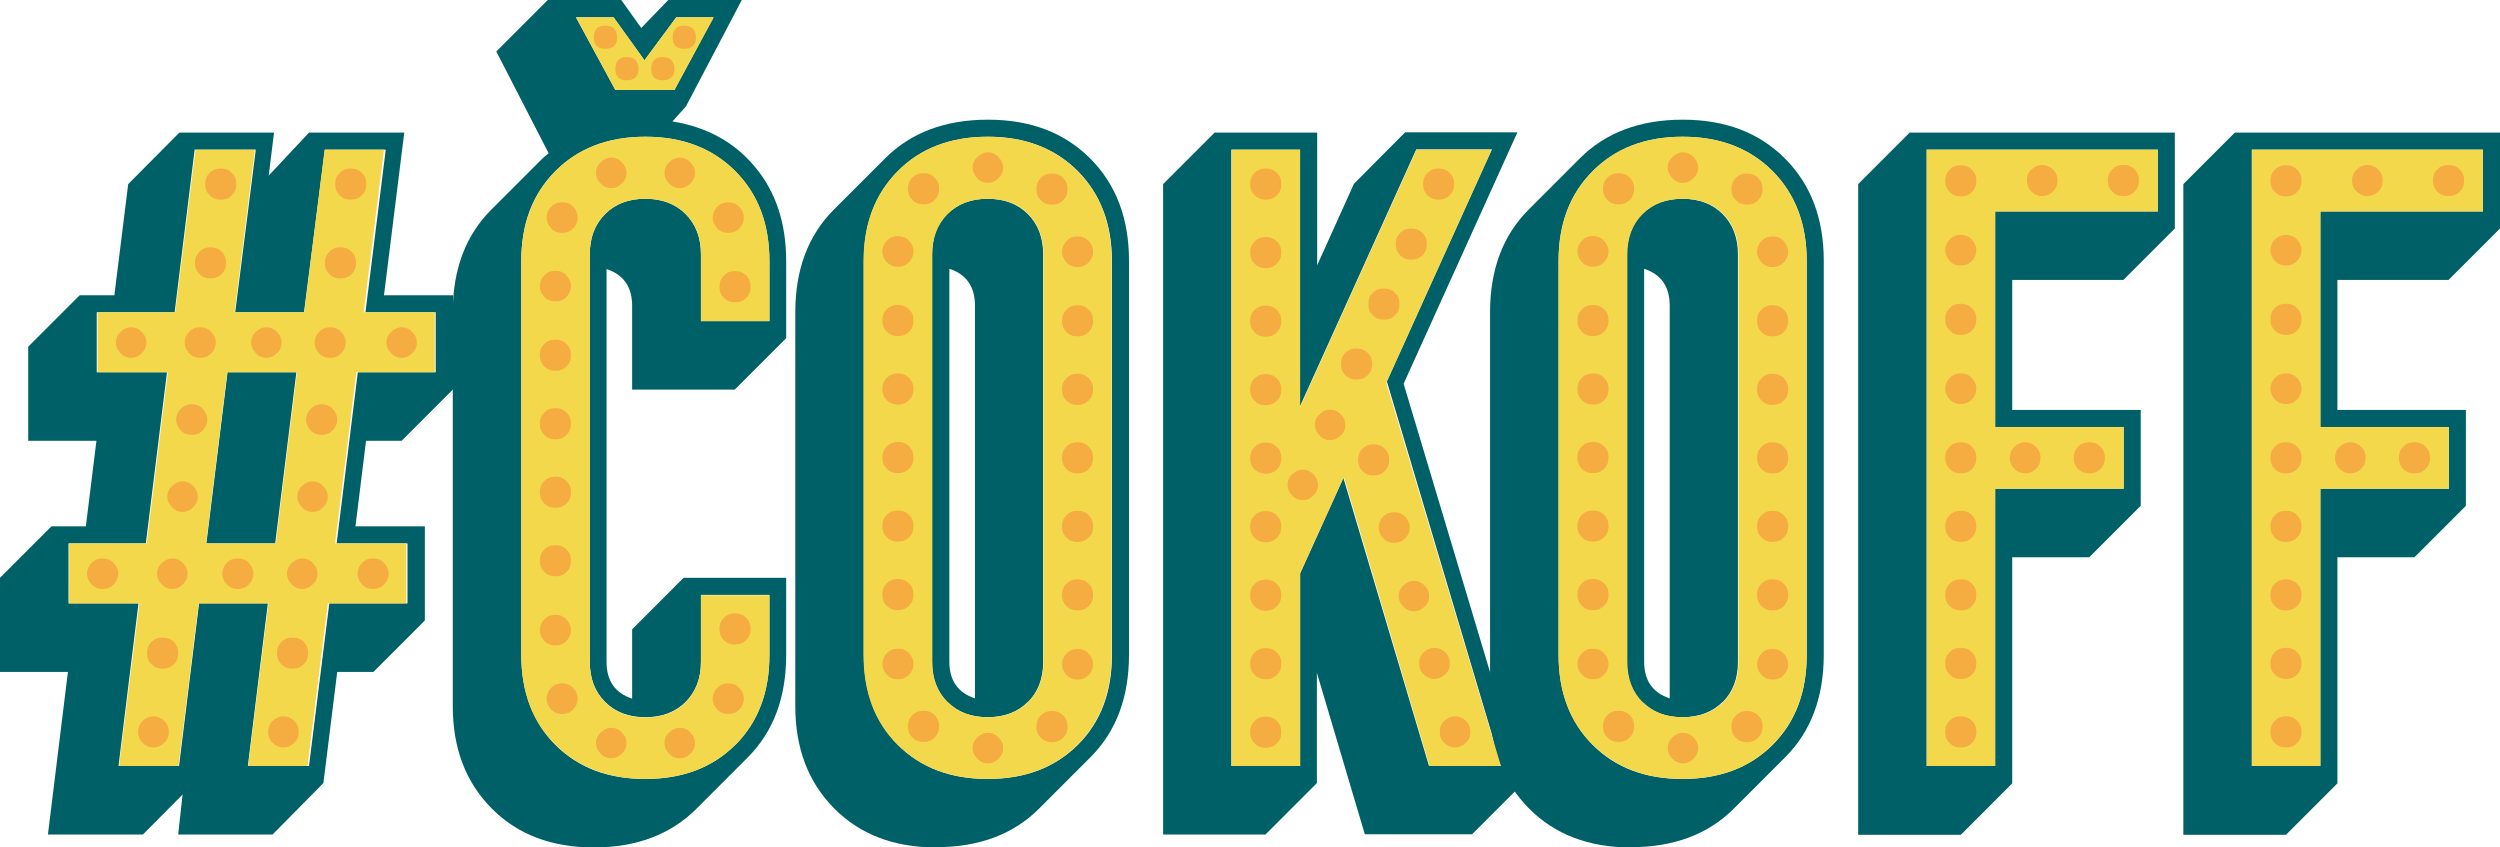
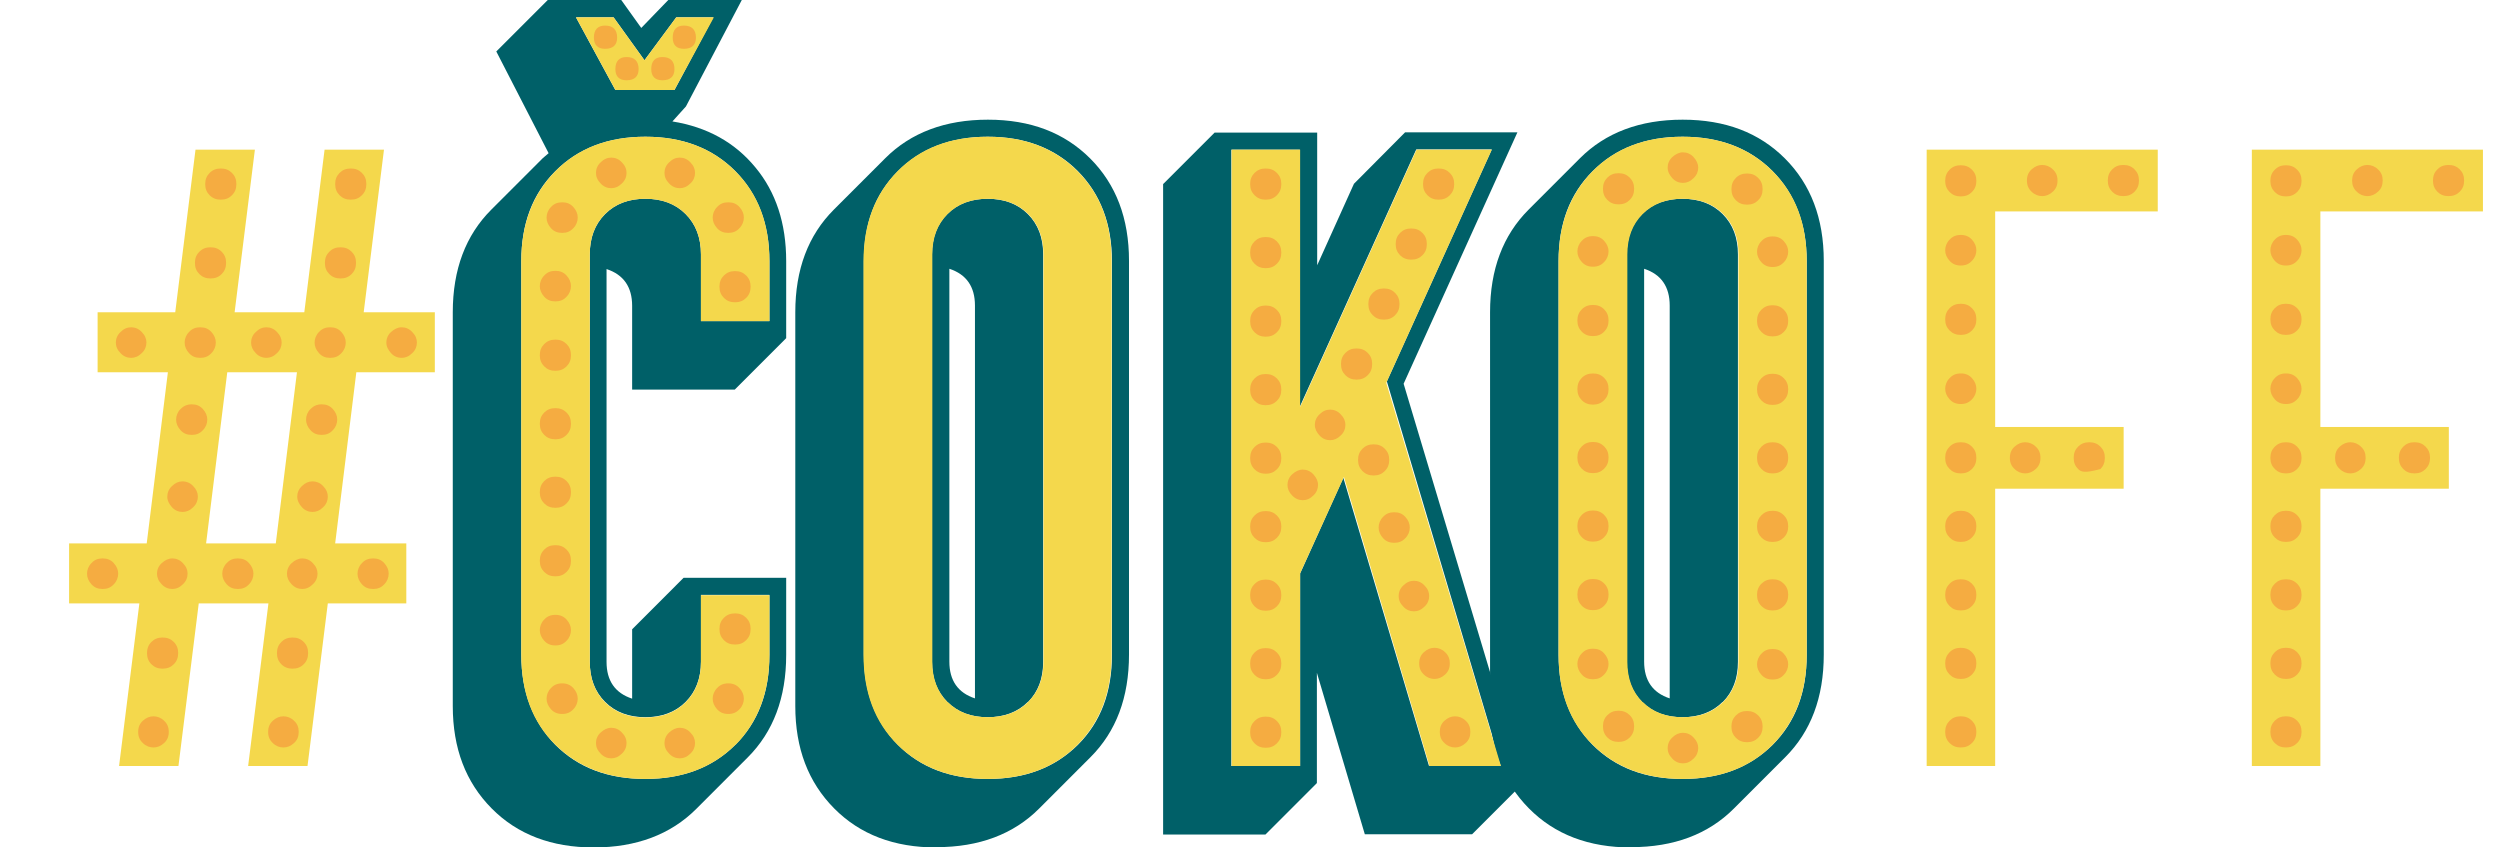
<svg xmlns="http://www.w3.org/2000/svg" width="118" height="40" viewBox="0 0 118 40" fill="none">
-   <path d="M2.262 39.39L3.206 31.715H0V27.273L2.429 24.844H4.052L4.552 20.805H1.332V16.364L3.761 13.935H5.398L6.051 8.689L8.465 6.26H12.934L12.684 8.286L14.585 6.26H19.081L18.124 13.935H21.385V18.377L18.957 20.805H17.277L16.778 24.844H20.053V29.286L17.624 31.715H15.917L15.265 36.961L12.864 39.39H8.41L8.618 37.502L6.744 39.39H2.262ZM5.593 36.156H8.451L9.395 28.481H12.642L11.699 36.156H14.585L15.543 28.481H19.234V25.649H15.89L16.889 17.572H20.566V14.74H17.25L18.207 7.065H15.335L14.349 14.74H11.102L12.073 7.065H9.187L8.243 14.74H4.566V17.572H7.882L6.883 25.649H3.233V28.481H6.536L5.593 36.156ZM9.742 25.649L10.741 17.572H13.989L12.989 25.649H9.742Z" fill="#006068" />
  <path d="M28.032 40C26.034 40 24.424 39.389 23.203 38.154C21.982 36.919 21.371 35.323 21.371 33.324V14.74C21.371 12.713 21.982 11.103 23.189 9.896L25.618 7.467L25.895 7.231L23.425 2.429L25.854 0H29.323L30.267 1.319L31.543 0H35.013L32.376 5.024L31.738 5.732C33.375 5.996 34.68 6.718 35.651 7.897C36.623 9.063 37.108 10.548 37.108 12.325V15.961L34.68 18.39H29.837V14.434C29.837 13.546 29.434 12.963 28.629 12.7V31.242C28.629 32.13 29.032 32.713 29.837 32.977V29.702L32.265 27.273H37.108V30.909C37.108 32.935 36.498 34.545 35.29 35.753L32.862 38.182C31.654 39.389 30.031 40 28.018 40H28.032ZM26.214 35.156C27.297 36.239 28.698 36.766 30.461 36.766C32.223 36.766 33.625 36.225 34.707 35.156C35.79 34.074 36.317 32.672 36.317 30.909V28.078H33.084V31.228C33.084 32.006 32.848 32.644 32.362 33.13C31.876 33.615 31.238 33.852 30.461 33.852C29.684 33.852 29.045 33.615 28.56 33.13C28.074 32.644 27.838 32.019 27.838 31.228V12.006C27.838 11.228 28.074 10.59 28.56 10.104C29.045 9.618 29.67 9.382 30.461 9.382C31.252 9.382 31.876 9.618 32.362 10.104C32.848 10.59 33.084 11.228 33.084 12.006V15.156H36.317V12.325C36.317 10.576 35.776 9.16 34.707 8.078C33.625 6.995 32.209 6.454 30.461 6.454C28.712 6.454 27.297 6.995 26.214 8.078C25.132 9.16 24.605 10.562 24.605 12.325V30.909C24.605 32.658 25.146 34.074 26.214 35.156ZM29.045 4.247H31.835L33.667 0.819H31.918L30.419 2.845L28.962 0.819H27.186L29.045 4.247Z" fill="#006068" />
  <path d="M44.2 40C42.201 40 40.592 39.39 39.37 38.154C38.149 36.919 37.538 35.323 37.538 33.324V14.74C37.538 12.714 38.149 11.104 39.356 9.896L41.785 7.467C42.992 6.26 44.616 5.649 46.628 5.649C48.64 5.649 50.236 6.26 51.458 7.481C52.679 8.703 53.289 10.313 53.289 12.311V30.895C53.289 32.922 52.679 34.532 51.471 35.739L49.043 38.168C47.836 39.376 46.212 39.986 44.2 39.986V40ZM42.382 35.157C43.464 36.239 44.866 36.766 46.628 36.766C48.391 36.766 49.792 36.225 50.875 35.157C51.957 34.074 52.484 32.672 52.484 30.909V12.325C52.484 10.576 51.943 9.161 50.875 8.078C49.792 6.995 48.377 6.454 46.628 6.454C44.88 6.454 43.464 6.995 42.382 8.078C41.299 9.161 40.772 10.562 40.772 12.325V30.909C40.772 32.658 41.313 34.074 42.382 35.157ZM48.516 33.13C48.03 33.616 47.391 33.852 46.614 33.852C45.837 33.852 45.199 33.616 44.713 33.13C44.227 32.644 43.992 32.02 43.992 31.229V12.006C43.992 11.229 44.227 10.59 44.713 10.104C45.199 9.619 45.823 9.383 46.614 9.383C47.405 9.383 48.03 9.619 48.516 10.104C49.001 10.59 49.237 11.229 49.237 12.006V31.242C49.237 32.02 49.001 32.658 48.516 33.144V33.13ZM46.018 32.964V14.421C46.018 13.533 45.615 12.95 44.81 12.686V31.229C44.81 32.117 45.213 32.7 46.018 32.964Z" fill="#006068" />
  <path d="M54.899 39.39V8.689L57.328 6.26H62.171V12.52L63.906 8.675L66.32 6.246H71.622L66.251 18.113L71.899 36.961L69.484 39.376H64.419L62.157 31.756V36.961L59.729 39.39H54.885H54.899ZM58.133 36.156H61.366V27.065L63.406 22.554L67.445 36.142H70.858L65.46 18.002L70.414 7.051H66.848L61.352 19.195V7.065H58.119V36.156H58.133Z" fill="#006068" />
  <path d="M76.992 40C74.994 40 73.384 39.39 72.163 38.154C70.942 36.919 70.331 35.323 70.331 33.324V14.74C70.331 12.714 70.942 11.104 72.149 9.896L74.577 7.467C75.785 6.26 77.408 5.649 79.421 5.649C81.433 5.649 83.029 6.26 84.25 7.481C85.471 8.703 86.082 10.313 86.082 12.311V30.895C86.082 32.922 85.471 34.532 84.264 35.739L81.835 38.168C80.628 39.376 79.004 39.986 76.992 39.986V40ZM75.174 35.157C76.257 36.239 77.658 36.766 79.421 36.766C81.183 36.766 82.585 36.225 83.667 35.157C84.75 34.074 85.277 32.672 85.277 30.909V12.325C85.277 10.576 84.736 9.161 83.667 8.078C82.585 6.995 81.169 6.454 79.421 6.454C77.672 6.454 76.257 6.995 75.174 8.078C74.092 9.161 73.564 10.562 73.564 12.325V30.909C73.564 32.658 74.106 34.074 75.174 35.157ZM81.308 33.13C80.822 33.616 80.184 33.852 79.407 33.852C78.63 33.852 77.991 33.616 77.506 33.13C77.02 32.644 76.784 32.02 76.784 31.229V12.006C76.784 11.229 77.02 10.59 77.506 10.104C77.991 9.619 78.616 9.383 79.407 9.383C80.198 9.383 80.822 9.619 81.308 10.104C81.794 10.59 82.03 11.229 82.03 12.006V31.242C82.03 32.02 81.794 32.658 81.308 33.144V33.13ZM78.81 32.964V14.421C78.81 13.533 78.408 12.95 77.603 12.686V31.229C77.603 32.117 78.005 32.7 78.81 32.964Z" fill="#006068" />
-   <path d="M87.706 39.39V8.689L90.134 6.26H102.652V10.785L100.223 13.213H94.977V19.348H101.042V23.873L98.613 26.302H94.977V36.975L92.549 39.404H87.706V39.39ZM90.939 36.156H94.172V23.068H100.237V20.153H94.172V9.98H101.847V7.065H90.939V36.156Z" fill="#006068" />
-   <path d="M103.054 39.39V8.689L105.483 6.26H118V10.785L115.571 13.213H110.326V19.348H116.39V23.873L113.962 26.302H110.326V36.975L107.897 39.404H103.054V39.39ZM106.287 36.156H109.521V23.068H115.585V20.153H109.521V9.98H117.195V7.065H106.287V36.156Z" fill="#006068" />
  <path d="M5.62 36.155L6.578 28.48H3.261V25.649H6.925L7.924 17.571H4.607V14.74H8.271L9.228 7.064H12.031L11.074 14.74H14.363L15.32 7.064H18.124L17.166 14.74H20.524V17.571H16.819L15.82 25.649H19.178V28.48H15.473L14.515 36.155H11.712L12.67 28.48H9.381L8.423 36.155H5.62ZM9.728 25.649H13.017L14.016 17.571H10.727L9.728 25.649Z" fill="#F4D84C" />
  <path d="M34.707 35.156C33.625 36.239 32.209 36.766 30.461 36.766C28.712 36.766 27.297 36.225 26.214 35.156C25.132 34.087 24.604 32.672 24.604 30.909V12.325C24.604 10.576 25.146 9.16 26.214 8.078C27.283 6.995 28.698 6.454 30.461 6.454C32.223 6.454 33.625 6.995 34.707 8.078C35.79 9.16 36.317 10.562 36.317 12.325V15.156H33.084V12.005C33.084 11.228 32.848 10.59 32.362 10.104C31.876 9.618 31.238 9.382 30.461 9.382C29.683 9.382 29.045 9.618 28.559 10.104C28.074 10.59 27.838 11.228 27.838 12.005V31.242C27.838 32.019 28.074 32.658 28.559 33.144C29.045 33.629 29.67 33.865 30.461 33.865C31.252 33.865 31.876 33.629 32.362 33.144C32.848 32.658 33.084 32.033 33.084 31.242V28.092H36.317V30.923C36.317 32.672 35.776 34.087 34.707 35.17V35.156ZM29.045 4.247L27.186 0.819H28.962L30.419 2.845L31.918 0.819H33.694L31.834 4.247H29.045Z" fill="#F4D84C" />
  <path d="M50.861 35.156C49.778 36.239 48.362 36.766 46.614 36.766C44.865 36.766 43.45 36.225 42.367 35.156C41.285 34.087 40.758 32.672 40.758 30.909V12.325C40.758 10.576 41.299 9.16 42.367 8.078C43.436 6.995 44.852 6.454 46.614 6.454C48.376 6.454 49.778 6.995 50.861 8.078C51.943 9.16 52.47 10.562 52.47 12.325V30.909C52.47 32.658 51.929 34.074 50.861 35.156ZM44.727 33.13C45.212 33.616 45.837 33.852 46.628 33.852C47.419 33.852 48.043 33.616 48.529 33.13C49.015 32.644 49.251 32.019 49.251 31.228V12.006C49.251 11.228 49.015 10.59 48.529 10.104C48.043 9.618 47.405 9.382 46.628 9.382C45.851 9.382 45.212 9.618 44.727 10.104C44.241 10.59 44.005 11.228 44.005 12.006V31.242C44.005 32.019 44.241 32.658 44.727 33.144V33.13Z" fill="#F4D84C" />
  <path d="M58.132 36.155V7.064H61.366V19.209L66.861 7.064H70.414L65.432 18.071L70.844 36.155H67.472L63.434 22.512L61.366 27.064V36.155H58.132Z" fill="#F4D84C" />
  <path d="M83.667 35.156C82.584 36.239 81.169 36.766 79.42 36.766C77.672 36.766 76.256 36.225 75.174 35.156C74.091 34.087 73.564 32.672 73.564 30.909V12.325C73.564 10.576 74.105 9.16 75.174 8.078C76.242 6.995 77.658 6.454 79.42 6.454C81.183 6.454 82.584 6.995 83.667 8.078C84.749 9.16 85.277 10.562 85.277 12.325V30.909C85.277 32.658 84.735 34.074 83.667 35.156ZM77.533 33.13C78.019 33.616 78.643 33.852 79.434 33.852C80.225 33.852 80.85 33.616 81.335 33.13C81.821 32.644 82.057 32.019 82.057 31.228V12.006C82.057 11.228 81.821 10.59 81.335 10.104C80.85 9.618 80.211 9.382 79.434 9.382C78.657 9.382 78.019 9.618 77.533 10.104C77.047 10.59 76.811 11.228 76.811 12.006V31.242C76.811 32.019 77.047 32.658 77.533 33.144V33.13Z" fill="#F4D84C" />
  <path d="M90.939 36.155V7.064H101.846V9.979H94.172V20.153H100.236V23.067H94.172V36.155H90.939Z" fill="#F4D84C" />
  <path d="M106.287 36.155V7.064H117.195V9.979H109.521V20.153H115.585V23.067H109.521V36.155H106.287Z" fill="#F4D84C" />
  <path d="M19.456 16.669C19.303 16.822 19.137 16.891 18.956 16.891C18.776 16.891 18.596 16.822 18.457 16.669C18.318 16.516 18.235 16.35 18.235 16.169C18.235 15.989 18.304 15.809 18.457 15.67C18.61 15.531 18.776 15.448 18.956 15.448C19.137 15.448 19.317 15.517 19.456 15.67C19.609 15.822 19.678 15.989 19.678 16.169C19.678 16.35 19.609 16.53 19.456 16.669ZM18.138 27.578C17.999 27.731 17.832 27.8 17.61 27.8C17.388 27.8 17.222 27.731 17.083 27.578C16.944 27.425 16.875 27.259 16.875 27.078C16.875 26.898 16.944 26.718 17.083 26.579C17.222 26.426 17.388 26.357 17.61 26.357C17.832 26.357 17.999 26.426 18.138 26.579C18.276 26.732 18.346 26.898 18.346 27.078C18.346 27.259 18.276 27.439 18.138 27.578ZM17.083 9.216C16.944 9.355 16.778 9.424 16.556 9.424C16.334 9.424 16.167 9.355 16.028 9.216C15.89 9.077 15.82 8.911 15.82 8.688C15.82 8.466 15.89 8.3 16.028 8.161C16.167 8.022 16.334 7.953 16.556 7.953C16.778 7.953 16.944 8.022 17.083 8.161C17.222 8.3 17.291 8.466 17.291 8.688C17.291 8.911 17.222 9.077 17.083 9.216ZM16.597 12.935C16.459 13.074 16.292 13.144 16.07 13.144C15.848 13.144 15.681 13.074 15.543 12.935C15.404 12.797 15.335 12.63 15.335 12.408C15.335 12.186 15.404 12.02 15.543 11.881C15.681 11.742 15.848 11.672 16.07 11.672C16.292 11.672 16.459 11.742 16.597 11.881C16.736 12.02 16.805 12.186 16.805 12.408C16.805 12.63 16.736 12.797 16.597 12.935ZM16.112 16.669C15.973 16.822 15.806 16.891 15.584 16.891C15.362 16.891 15.196 16.822 15.057 16.669C14.918 16.516 14.849 16.35 14.849 16.169C14.849 15.989 14.918 15.809 15.057 15.67C15.196 15.517 15.362 15.448 15.584 15.448C15.806 15.448 15.973 15.517 16.112 15.67C16.25 15.822 16.32 15.989 16.32 16.169C16.32 16.35 16.25 16.53 16.112 16.669ZM15.709 20.305C15.57 20.458 15.404 20.527 15.182 20.527C14.96 20.527 14.793 20.458 14.655 20.305C14.516 20.153 14.446 19.986 14.446 19.806C14.446 19.625 14.516 19.445 14.655 19.306C14.793 19.167 14.96 19.084 15.182 19.084C15.404 19.084 15.57 19.153 15.709 19.306C15.848 19.459 15.917 19.625 15.917 19.806C15.917 19.986 15.848 20.167 15.709 20.305ZM15.251 23.942C15.099 24.095 14.932 24.164 14.752 24.164C14.571 24.164 14.391 24.095 14.252 23.942C14.113 23.789 14.03 23.623 14.03 23.442C14.03 23.262 14.099 23.081 14.252 22.942C14.405 22.79 14.571 22.72 14.752 22.72C14.932 22.72 15.113 22.79 15.251 22.942C15.404 23.095 15.473 23.262 15.473 23.442C15.473 23.623 15.404 23.803 15.251 23.942ZM14.765 27.578C14.613 27.731 14.446 27.8 14.266 27.8C14.086 27.8 13.905 27.731 13.766 27.578C13.614 27.425 13.544 27.259 13.544 27.078C13.544 26.898 13.614 26.718 13.766 26.579C13.919 26.44 14.086 26.357 14.266 26.357C14.446 26.357 14.627 26.426 14.765 26.579C14.918 26.732 14.988 26.898 14.988 27.078C14.988 27.259 14.918 27.439 14.765 27.578ZM14.335 31.353C14.197 31.492 14.03 31.561 13.808 31.561C13.586 31.561 13.419 31.492 13.281 31.353C13.142 31.215 13.072 31.048 13.072 30.826C13.072 30.604 13.142 30.437 13.281 30.299C13.419 30.16 13.586 30.09 13.808 30.09C14.03 30.09 14.197 30.16 14.335 30.299C14.474 30.437 14.543 30.604 14.543 30.826C14.543 31.048 14.474 31.215 14.335 31.353ZM13.877 35.073C13.725 35.212 13.558 35.281 13.378 35.281C13.197 35.281 13.017 35.212 12.878 35.073C12.726 34.934 12.656 34.768 12.656 34.545C12.656 34.324 12.726 34.157 12.878 34.018C13.031 33.879 13.197 33.81 13.378 33.81C13.558 33.81 13.739 33.879 13.877 34.018C14.03 34.157 14.099 34.324 14.099 34.545C14.099 34.768 14.03 34.934 13.877 35.073ZM13.072 16.669C12.92 16.822 12.753 16.891 12.573 16.891C12.393 16.891 12.212 16.822 12.073 16.669C11.921 16.516 11.851 16.35 11.851 16.169C11.851 15.989 11.921 15.809 12.073 15.67C12.226 15.517 12.393 15.448 12.573 15.448C12.753 15.448 12.934 15.517 13.072 15.67C13.225 15.822 13.294 15.989 13.294 16.169C13.294 16.35 13.225 16.53 13.072 16.669ZM11.754 27.578C11.615 27.731 11.449 27.8 11.227 27.8C11.005 27.8 10.838 27.731 10.7 27.578C10.561 27.425 10.491 27.259 10.491 27.078C10.491 26.898 10.561 26.718 10.7 26.579C10.838 26.426 11.005 26.357 11.227 26.357C11.449 26.357 11.615 26.426 11.754 26.579C11.893 26.732 11.962 26.898 11.962 27.078C11.962 27.259 11.893 27.439 11.754 27.578ZM10.949 9.216C10.81 9.355 10.644 9.424 10.422 9.424C10.2 9.424 10.033 9.355 9.895 9.216C9.756 9.077 9.686 8.911 9.686 8.688C9.686 8.466 9.756 8.3 9.895 8.161C10.033 8.022 10.2 7.953 10.422 7.953C10.644 7.953 10.81 8.022 10.949 8.161C11.088 8.3 11.157 8.466 11.157 8.688C11.157 8.911 11.088 9.077 10.949 9.216ZM10.463 12.935C10.325 13.074 10.158 13.144 9.936 13.144C9.714 13.144 9.548 13.074 9.409 12.935C9.27 12.797 9.201 12.63 9.201 12.408C9.201 12.186 9.27 12.02 9.409 11.881C9.548 11.742 9.714 11.672 9.936 11.672C10.158 11.672 10.325 11.742 10.463 11.881C10.602 12.02 10.672 12.186 10.672 12.408C10.672 12.63 10.602 12.797 10.463 12.935ZM9.978 16.669C9.839 16.822 9.673 16.891 9.45 16.891C9.228 16.891 9.062 16.822 8.923 16.669C8.784 16.516 8.715 16.35 8.715 16.169C8.715 15.989 8.784 15.809 8.923 15.67C9.062 15.517 9.228 15.448 9.45 15.448C9.673 15.448 9.839 15.517 9.978 15.67C10.117 15.822 10.186 15.989 10.186 16.169C10.186 16.35 10.117 16.53 9.978 16.669ZM9.575 20.305C9.437 20.458 9.27 20.527 9.048 20.527C8.826 20.527 8.659 20.458 8.521 20.305C8.382 20.153 8.313 19.986 8.313 19.806C8.313 19.625 8.382 19.445 8.521 19.306C8.659 19.167 8.826 19.084 9.048 19.084C9.27 19.084 9.437 19.153 9.575 19.306C9.714 19.459 9.784 19.625 9.784 19.806C9.784 19.986 9.714 20.167 9.575 20.305ZM9.117 23.942C8.965 24.095 8.798 24.164 8.618 24.164C8.437 24.164 8.257 24.095 8.118 23.942C7.979 23.789 7.896 23.623 7.896 23.442C7.896 23.262 7.966 23.081 8.118 22.942C8.271 22.79 8.437 22.72 8.618 22.72C8.798 22.72 8.979 22.79 9.117 22.942C9.27 23.095 9.339 23.262 9.339 23.442C9.339 23.623 9.27 23.803 9.117 23.942ZM8.632 27.578C8.479 27.731 8.313 27.8 8.132 27.8C7.952 27.8 7.771 27.731 7.633 27.578C7.48 27.425 7.41 27.259 7.41 27.078C7.41 26.898 7.48 26.718 7.633 26.579C7.785 26.44 7.952 26.357 8.132 26.357C8.313 26.357 8.493 26.426 8.632 26.579C8.784 26.732 8.854 26.898 8.854 27.078C8.854 27.259 8.784 27.439 8.632 27.578ZM8.202 31.353C8.063 31.492 7.896 31.561 7.674 31.561C7.452 31.561 7.286 31.492 7.147 31.353C7.008 31.215 6.939 31.048 6.939 30.826C6.939 30.604 7.008 30.437 7.147 30.299C7.286 30.16 7.452 30.09 7.674 30.09C7.896 30.09 8.063 30.16 8.202 30.299C8.34 30.437 8.41 30.604 8.41 30.826C8.41 31.048 8.34 31.215 8.202 31.353ZM7.744 35.073C7.591 35.212 7.424 35.281 7.244 35.281C7.064 35.281 6.883 35.212 6.744 35.073C6.592 34.934 6.522 34.768 6.522 34.545C6.522 34.324 6.592 34.157 6.744 34.018C6.897 33.879 7.064 33.81 7.244 33.81C7.424 33.81 7.605 33.879 7.744 34.018C7.896 34.157 7.966 34.324 7.966 34.545C7.966 34.768 7.896 34.934 7.744 35.073ZM6.689 16.669C6.536 16.822 6.37 16.891 6.189 16.891C6.009 16.891 5.828 16.822 5.69 16.669C5.537 16.516 5.468 16.35 5.468 16.169C5.468 15.989 5.537 15.809 5.69 15.67C5.842 15.517 6.009 15.448 6.189 15.448C6.37 15.448 6.55 15.517 6.689 15.67C6.842 15.822 6.911 15.989 6.911 16.169C6.911 16.35 6.842 16.53 6.689 16.669ZM5.371 27.578C5.232 27.731 5.065 27.8 4.843 27.8C4.621 27.8 4.455 27.731 4.316 27.578C4.177 27.425 4.108 27.259 4.108 27.078C4.108 26.898 4.177 26.718 4.316 26.579C4.455 26.426 4.621 26.357 4.843 26.357C5.065 26.357 5.232 26.426 5.371 26.579C5.509 26.732 5.579 26.898 5.579 27.078C5.579 27.259 5.509 27.439 5.371 27.578Z" fill="#F5AC41" />
  <path d="M35.221 30.215C35.082 30.354 34.916 30.423 34.694 30.423C34.472 30.423 34.305 30.354 34.166 30.215C34.028 30.076 33.958 29.91 33.958 29.688C33.958 29.465 34.028 29.299 34.166 29.16C34.305 29.021 34.472 28.952 34.694 28.952C34.916 28.952 35.082 29.021 35.221 29.16C35.36 29.299 35.429 29.465 35.429 29.688C35.429 29.91 35.36 30.076 35.221 30.215ZM35.221 14.059C35.082 14.198 34.916 14.268 34.694 14.268C34.472 14.268 34.305 14.198 34.166 14.059C34.028 13.921 33.958 13.754 33.958 13.532C33.958 13.31 34.028 13.143 34.166 13.005C34.305 12.866 34.472 12.796 34.694 12.796C34.916 12.796 35.082 12.866 35.221 13.005C35.36 13.143 35.429 13.31 35.429 13.532C35.429 13.754 35.36 13.921 35.221 14.059ZM34.902 33.477C34.763 33.629 34.596 33.699 34.374 33.699C34.152 33.699 33.986 33.629 33.847 33.477C33.708 33.324 33.639 33.157 33.639 32.977C33.639 32.797 33.708 32.616 33.847 32.477C33.986 32.325 34.152 32.255 34.374 32.255C34.596 32.255 34.763 32.325 34.902 32.477C35.041 32.63 35.11 32.797 35.11 32.977C35.11 33.157 35.041 33.338 34.902 33.477ZM34.902 10.77C34.763 10.923 34.596 10.992 34.374 10.992C34.152 10.992 33.986 10.923 33.847 10.77C33.708 10.617 33.639 10.451 33.639 10.27C33.639 10.09 33.708 9.91 33.847 9.771C33.986 9.618 34.152 9.549 34.374 9.549C34.596 9.549 34.763 9.618 34.902 9.771C35.041 9.923 35.11 10.09 35.11 10.27C35.11 10.451 35.041 10.631 34.902 10.77ZM32.279 2.304C31.932 2.304 31.752 2.123 31.752 1.776C31.752 1.402 31.932 1.207 32.279 1.207C32.654 1.207 32.848 1.402 32.848 1.776C32.848 2.123 32.654 2.304 32.279 2.304ZM32.584 35.572C32.432 35.725 32.265 35.794 32.085 35.794C31.904 35.794 31.724 35.725 31.585 35.572C31.432 35.42 31.363 35.253 31.363 35.073C31.363 34.892 31.432 34.712 31.585 34.573C31.738 34.434 31.904 34.351 32.085 34.351C32.265 34.351 32.446 34.42 32.584 34.573C32.737 34.726 32.806 34.892 32.806 35.073C32.806 35.253 32.737 35.434 32.584 35.572ZM32.584 8.66C32.432 8.813 32.265 8.883 32.085 8.883C31.904 8.883 31.724 8.813 31.585 8.66C31.432 8.508 31.363 8.341 31.363 8.161C31.363 7.98 31.432 7.8 31.585 7.661C31.738 7.508 31.904 7.439 32.085 7.439C32.265 7.439 32.446 7.508 32.584 7.661C32.737 7.814 32.806 7.98 32.806 8.161C32.806 8.341 32.737 8.522 32.584 8.66ZM31.266 3.789C30.919 3.789 30.739 3.608 30.739 3.261C30.739 2.887 30.919 2.692 31.266 2.692C31.641 2.692 31.835 2.887 31.835 3.261C31.835 3.608 31.641 3.789 31.266 3.789ZM29.573 3.789C29.226 3.789 29.046 3.608 29.046 3.261C29.046 2.887 29.226 2.692 29.573 2.692C29.948 2.692 30.142 2.887 30.142 3.261C30.142 3.608 29.948 3.789 29.573 3.789ZM29.351 35.572C29.198 35.725 29.032 35.794 28.851 35.794C28.671 35.794 28.49 35.725 28.352 35.572C28.199 35.42 28.13 35.253 28.13 35.073C28.13 34.892 28.199 34.712 28.352 34.573C28.504 34.434 28.671 34.351 28.851 34.351C29.032 34.351 29.212 34.42 29.351 34.573C29.503 34.726 29.573 34.892 29.573 35.073C29.573 35.253 29.503 35.434 29.351 35.572ZM29.351 8.66C29.198 8.813 29.032 8.883 28.851 8.883C28.671 8.883 28.49 8.813 28.352 8.66C28.199 8.508 28.13 8.341 28.13 8.161C28.13 7.98 28.199 7.8 28.352 7.661C28.504 7.508 28.671 7.439 28.851 7.439C29.032 7.439 29.212 7.508 29.351 7.661C29.503 7.814 29.573 7.98 29.573 8.161C29.573 8.341 29.503 8.522 29.351 8.66ZM28.56 2.304C28.213 2.304 28.032 2.123 28.032 1.776C28.032 1.402 28.213 1.207 28.56 1.207C28.934 1.207 29.129 1.402 29.129 1.776C29.129 2.123 28.934 2.304 28.56 2.304ZM27.061 33.477C26.922 33.629 26.756 33.699 26.534 33.699C26.312 33.699 26.145 33.629 26.006 33.477C25.868 33.324 25.798 33.157 25.798 32.977C25.798 32.797 25.868 32.616 26.006 32.477C26.145 32.325 26.312 32.255 26.534 32.255C26.756 32.255 26.922 32.325 27.061 32.477C27.2 32.63 27.269 32.797 27.269 32.977C27.269 33.157 27.2 33.338 27.061 33.477ZM27.061 10.77C26.922 10.923 26.756 10.992 26.534 10.992C26.312 10.992 26.145 10.923 26.006 10.77C25.868 10.617 25.798 10.451 25.798 10.27C25.798 10.09 25.868 9.91 26.006 9.771C26.145 9.618 26.312 9.549 26.534 9.549C26.756 9.549 26.922 9.618 27.061 9.771C27.2 9.923 27.269 10.09 27.269 10.27C27.269 10.451 27.2 10.631 27.061 10.77ZM26.742 30.243C26.603 30.395 26.436 30.465 26.215 30.465C25.992 30.465 25.826 30.395 25.687 30.243C25.548 30.09 25.479 29.923 25.479 29.743C25.479 29.563 25.548 29.382 25.687 29.243C25.826 29.091 25.992 29.021 26.215 29.021C26.436 29.021 26.603 29.091 26.742 29.243C26.881 29.396 26.95 29.563 26.95 29.743C26.95 29.923 26.881 30.104 26.742 30.243ZM26.742 26.995C26.603 27.134 26.436 27.203 26.215 27.203C25.992 27.203 25.826 27.134 25.687 26.995C25.548 26.856 25.479 26.69 25.479 26.468C25.479 26.245 25.548 26.079 25.687 25.94C25.826 25.801 25.992 25.732 26.215 25.732C26.436 25.732 26.603 25.801 26.742 25.94C26.881 26.079 26.95 26.245 26.95 26.468C26.95 26.69 26.881 26.856 26.742 26.995ZM26.742 23.761C26.603 23.9 26.436 23.969 26.215 23.969C25.992 23.969 25.826 23.9 25.687 23.761C25.548 23.622 25.479 23.456 25.479 23.234C25.479 23.012 25.548 22.845 25.687 22.706C25.826 22.567 25.992 22.498 26.215 22.498C26.436 22.498 26.603 22.567 26.742 22.706C26.881 22.845 26.95 23.012 26.95 23.234C26.95 23.456 26.881 23.622 26.742 23.761ZM26.742 20.527C26.603 20.666 26.436 20.735 26.215 20.735C25.992 20.735 25.826 20.666 25.687 20.527C25.548 20.388 25.479 20.222 25.479 20C25.479 19.778 25.548 19.611 25.687 19.472C25.826 19.334 25.992 19.264 26.215 19.264C26.436 19.264 26.603 19.334 26.742 19.472C26.881 19.611 26.95 19.778 26.95 20C26.95 20.222 26.881 20.388 26.742 20.527ZM26.742 17.293C26.603 17.432 26.436 17.502 26.215 17.502C25.992 17.502 25.826 17.432 25.687 17.293C25.548 17.154 25.479 16.988 25.479 16.766C25.479 16.544 25.548 16.377 25.687 16.238C25.826 16.1 25.992 16.03 26.215 16.03C26.436 16.03 26.603 16.1 26.742 16.238C26.881 16.377 26.95 16.544 26.95 16.766C26.95 16.988 26.881 17.154 26.742 17.293ZM26.742 14.004C26.603 14.157 26.436 14.226 26.215 14.226C25.992 14.226 25.826 14.157 25.687 14.004C25.548 13.851 25.479 13.685 25.479 13.504C25.479 13.324 25.548 13.143 25.687 13.005C25.826 12.852 25.992 12.783 26.215 12.783C26.436 12.783 26.603 12.852 26.742 13.005C26.881 13.157 26.95 13.324 26.95 13.504C26.95 13.685 26.881 13.865 26.742 14.004Z" fill="#F5AC41" />
-   <path d="M51.388 31.853C51.249 32.006 51.083 32.075 50.861 32.075C50.639 32.075 50.472 32.006 50.334 31.853C50.195 31.701 50.125 31.534 50.125 31.354C50.125 31.173 50.195 30.993 50.334 30.854C50.472 30.701 50.639 30.632 50.861 30.632C51.083 30.632 51.249 30.701 51.388 30.854C51.527 31.006 51.596 31.173 51.596 31.354C51.596 31.534 51.527 31.714 51.388 31.853ZM51.388 28.605C51.249 28.744 51.083 28.814 50.861 28.814C50.639 28.814 50.472 28.744 50.334 28.605C50.195 28.467 50.125 28.3 50.125 28.078C50.125 27.856 50.195 27.689 50.334 27.551C50.472 27.412 50.639 27.342 50.861 27.342C51.083 27.342 51.249 27.412 51.388 27.551C51.527 27.689 51.596 27.856 51.596 28.078C51.596 28.3 51.527 28.467 51.388 28.605ZM51.388 25.372C51.249 25.51 51.083 25.58 50.861 25.58C50.639 25.58 50.472 25.51 50.334 25.372C50.195 25.233 50.125 25.066 50.125 24.844C50.125 24.622 50.195 24.456 50.334 24.317C50.472 24.178 50.639 24.108 50.861 24.108C51.083 24.108 51.249 24.178 51.388 24.317C51.527 24.456 51.596 24.622 51.596 24.844C51.596 25.066 51.527 25.233 51.388 25.372ZM51.388 22.138C51.249 22.276 51.083 22.346 50.861 22.346C50.639 22.346 50.472 22.276 50.334 22.138C50.195 21.999 50.125 21.832 50.125 21.61C50.125 21.388 50.195 21.222 50.334 21.083C50.472 20.944 50.639 20.875 50.861 20.875C51.083 20.875 51.249 20.944 51.388 21.083C51.527 21.222 51.596 21.388 51.596 21.61C51.596 21.832 51.527 21.999 51.388 22.138ZM51.388 18.904C51.249 19.043 51.083 19.112 50.861 19.112C50.639 19.112 50.472 19.043 50.334 18.904C50.195 18.765 50.125 18.598 50.125 18.376C50.125 18.154 50.195 17.988 50.334 17.849C50.472 17.71 50.639 17.641 50.861 17.641C51.083 17.641 51.249 17.71 51.388 17.849C51.527 17.988 51.596 18.154 51.596 18.376C51.596 18.598 51.527 18.765 51.388 18.904ZM51.388 15.67C51.249 15.809 51.083 15.878 50.861 15.878C50.639 15.878 50.472 15.809 50.334 15.67C50.195 15.531 50.125 15.365 50.125 15.143C50.125 14.92 50.195 14.754 50.334 14.615C50.472 14.476 50.639 14.407 50.861 14.407C51.083 14.407 51.249 14.476 51.388 14.615C51.527 14.754 51.596 14.92 51.596 15.143C51.596 15.365 51.527 15.531 51.388 15.67ZM51.388 12.38C51.249 12.533 51.083 12.603 50.861 12.603C50.639 12.603 50.472 12.533 50.334 12.38C50.195 12.228 50.125 12.061 50.125 11.881C50.125 11.7 50.195 11.52 50.334 11.381C50.472 11.229 50.639 11.159 50.861 11.159C51.083 11.159 51.249 11.229 51.388 11.381C51.527 11.534 51.596 11.7 51.596 11.881C51.596 12.061 51.527 12.242 51.388 12.38ZM50.181 34.823C50.042 34.962 49.876 35.032 49.654 35.032C49.431 35.032 49.265 34.962 49.126 34.823C48.987 34.684 48.918 34.518 48.918 34.296C48.918 34.074 48.987 33.907 49.126 33.769C49.265 33.63 49.431 33.56 49.654 33.56C49.876 33.56 50.042 33.63 50.181 33.769C50.32 33.907 50.389 34.074 50.389 34.296C50.389 34.518 50.32 34.684 50.181 34.823ZM50.181 9.452C50.042 9.591 49.876 9.66 49.654 9.66C49.431 9.66 49.265 9.591 49.126 9.452C48.987 9.313 48.918 9.147 48.918 8.925C48.918 8.703 48.987 8.536 49.126 8.397C49.265 8.258 49.431 8.189 49.654 8.189C49.876 8.189 50.042 8.258 50.181 8.397C50.32 8.536 50.389 8.703 50.389 8.925C50.389 9.147 50.32 9.313 50.181 9.452ZM47.128 35.809C46.975 35.961 46.809 36.031 46.628 36.031C46.448 36.031 46.267 35.961 46.129 35.809C45.976 35.656 45.907 35.489 45.907 35.309C45.907 35.129 45.976 34.948 46.129 34.809C46.281 34.657 46.448 34.587 46.628 34.587C46.809 34.587 46.989 34.657 47.128 34.809C47.281 34.962 47.35 35.129 47.35 35.309C47.35 35.489 47.281 35.67 47.128 35.809ZM47.128 8.411C46.975 8.564 46.809 8.633 46.628 8.633C46.448 8.633 46.267 8.564 46.129 8.411C45.99 8.258 45.907 8.092 45.907 7.911C45.907 7.731 45.976 7.551 46.129 7.412C46.281 7.273 46.448 7.19 46.628 7.19C46.809 7.19 46.989 7.259 47.128 7.412C47.267 7.564 47.35 7.731 47.35 7.911C47.35 8.092 47.281 8.272 47.128 8.411ZM44.116 34.809C43.978 34.948 43.811 35.018 43.589 35.018C43.367 35.018 43.2 34.948 43.062 34.809C42.923 34.671 42.854 34.504 42.854 34.282C42.854 34.06 42.923 33.893 43.062 33.755C43.2 33.616 43.367 33.546 43.589 33.546C43.811 33.546 43.978 33.616 44.116 33.755C44.255 33.893 44.325 34.06 44.325 34.282C44.325 34.504 44.255 34.671 44.116 34.809ZM44.116 9.438C43.978 9.577 43.811 9.646 43.589 9.646C43.367 9.646 43.2 9.577 43.062 9.438C42.923 9.299 42.854 9.133 42.854 8.911C42.854 8.689 42.923 8.522 43.062 8.383C43.2 8.245 43.367 8.175 43.589 8.175C43.811 8.175 43.978 8.245 44.116 8.383C44.255 8.522 44.325 8.689 44.325 8.911C44.325 9.133 44.255 9.299 44.116 9.438ZM42.909 31.839C42.77 31.992 42.604 32.061 42.382 32.061C42.16 32.061 41.993 31.992 41.854 31.839C41.716 31.687 41.646 31.52 41.646 31.34C41.646 31.159 41.716 30.979 41.854 30.84C41.993 30.687 42.16 30.618 42.382 30.618C42.604 30.618 42.77 30.687 42.909 30.84C43.048 30.993 43.117 31.159 43.117 31.34C43.117 31.52 43.048 31.701 42.909 31.839ZM42.909 28.591C42.77 28.73 42.604 28.8 42.382 28.8C42.16 28.8 41.993 28.73 41.854 28.591C41.716 28.453 41.646 28.286 41.646 28.064C41.646 27.842 41.716 27.675 41.854 27.537C41.993 27.398 42.16 27.328 42.382 27.328C42.604 27.328 42.77 27.398 42.909 27.537C43.048 27.675 43.117 27.842 43.117 28.064C43.117 28.286 43.048 28.453 42.909 28.591ZM42.909 25.358C42.77 25.496 42.604 25.566 42.382 25.566C42.16 25.566 41.993 25.496 41.854 25.358C41.716 25.219 41.646 25.052 41.646 24.83C41.646 24.608 41.716 24.442 41.854 24.303C41.993 24.164 42.16 24.095 42.382 24.095C42.604 24.095 42.77 24.164 42.909 24.303C43.048 24.442 43.117 24.608 43.117 24.83C43.117 25.052 43.048 25.219 42.909 25.358ZM42.909 22.124C42.77 22.263 42.604 22.332 42.382 22.332C42.16 22.332 41.993 22.263 41.854 22.124C41.716 21.985 41.646 21.818 41.646 21.596C41.646 21.374 41.716 21.208 41.854 21.069C41.993 20.93 42.16 20.861 42.382 20.861C42.604 20.861 42.77 20.93 42.909 21.069C43.048 21.208 43.117 21.374 43.117 21.596C43.117 21.818 43.048 21.985 42.909 22.124ZM42.909 18.89C42.77 19.029 42.604 19.098 42.382 19.098C42.16 19.098 41.993 19.029 41.854 18.89C41.716 18.751 41.646 18.585 41.646 18.363C41.646 18.14 41.716 17.974 41.854 17.835C41.993 17.696 42.16 17.627 42.382 17.627C42.604 17.627 42.77 17.696 42.909 17.835C43.048 17.974 43.117 18.14 43.117 18.363C43.117 18.585 43.048 18.751 42.909 18.89ZM42.909 15.656C42.77 15.795 42.604 15.864 42.382 15.864C42.16 15.864 41.993 15.795 41.854 15.656C41.716 15.517 41.646 15.351 41.646 15.129C41.646 14.907 41.716 14.74 41.854 14.601C41.993 14.462 42.16 14.393 42.382 14.393C42.604 14.393 42.77 14.462 42.909 14.601C43.048 14.74 43.117 14.907 43.117 15.129C43.117 15.351 43.048 15.517 42.909 15.656ZM42.909 12.367C42.77 12.519 42.604 12.589 42.382 12.589C42.16 12.589 41.993 12.519 41.854 12.367C41.716 12.214 41.646 12.047 41.646 11.867C41.646 11.687 41.716 11.506 41.854 11.367C41.993 11.215 42.16 11.145 42.382 11.145C42.604 11.145 42.77 11.215 42.909 11.367C43.048 11.52 43.117 11.687 43.117 11.867C43.117 12.047 43.048 12.228 42.909 12.367Z" fill="#F5AC41" />
  <path d="M69.179 35.073C69.026 35.212 68.86 35.281 68.679 35.281C68.499 35.281 68.319 35.212 68.18 35.073C68.027 34.934 67.958 34.768 67.958 34.545C67.958 34.324 68.027 34.157 68.18 34.018C68.332 33.879 68.499 33.81 68.679 33.81C68.86 33.81 69.04 33.879 69.179 34.018C69.332 34.157 69.401 34.324 69.401 34.545C69.401 34.768 69.332 34.934 69.179 35.073ZM68.43 9.216C68.291 9.355 68.124 9.424 67.902 9.424C67.68 9.424 67.514 9.355 67.375 9.216C67.236 9.077 67.167 8.911 67.167 8.688C67.167 8.466 67.236 8.3 67.375 8.161C67.514 8.022 67.68 7.953 67.902 7.953C68.124 7.953 68.291 8.022 68.43 8.161C68.568 8.3 68.638 8.466 68.638 8.688C68.638 8.911 68.568 9.077 68.43 9.216ZM68.208 31.839C68.055 31.978 67.888 32.047 67.708 32.047C67.528 32.047 67.347 31.978 67.208 31.839C67.056 31.7 66.986 31.534 66.986 31.312C66.986 31.09 67.056 30.923 67.208 30.784C67.361 30.645 67.528 30.576 67.708 30.576C67.888 30.576 68.069 30.645 68.208 30.784C68.36 30.923 68.43 31.09 68.43 31.312C68.43 31.534 68.36 31.7 68.208 31.839ZM67.236 28.633C67.084 28.786 66.917 28.855 66.737 28.855C66.556 28.855 66.376 28.786 66.237 28.633C66.084 28.48 66.015 28.314 66.015 28.133C66.015 27.953 66.084 27.773 66.237 27.634C66.39 27.481 66.556 27.412 66.737 27.412C66.917 27.412 67.097 27.481 67.236 27.634C67.389 27.786 67.458 27.953 67.458 28.133C67.458 28.314 67.389 28.494 67.236 28.633ZM67.139 12.047C67 12.186 66.834 12.255 66.612 12.255C66.39 12.255 66.223 12.186 66.084 12.047C65.946 11.909 65.876 11.742 65.876 11.52C65.876 11.298 65.946 11.131 66.084 10.992C66.223 10.854 66.39 10.784 66.612 10.784C66.834 10.784 67 10.854 67.139 10.992C67.278 11.131 67.347 11.298 67.347 11.52C67.347 11.742 67.278 11.909 67.139 12.047ZM66.334 25.399C66.195 25.552 66.029 25.621 65.807 25.621C65.585 25.621 65.418 25.552 65.279 25.399C65.141 25.246 65.071 25.08 65.071 24.899C65.071 24.719 65.141 24.539 65.279 24.4C65.418 24.247 65.585 24.178 65.807 24.178C66.029 24.178 66.195 24.247 66.334 24.4C66.473 24.552 66.542 24.719 66.542 24.899C66.542 25.08 66.473 25.26 66.334 25.399ZM65.848 14.879C65.71 15.017 65.543 15.087 65.321 15.087C65.099 15.087 64.933 15.017 64.794 14.879C64.655 14.74 64.586 14.573 64.586 14.351C64.586 14.129 64.655 13.963 64.794 13.824C64.933 13.685 65.099 13.616 65.321 13.616C65.543 13.616 65.71 13.685 65.848 13.824C65.987 13.963 66.057 14.129 66.057 14.351C66.057 14.573 65.987 14.74 65.848 14.879ZM65.363 22.235C65.224 22.373 65.057 22.443 64.835 22.443C64.613 22.443 64.447 22.373 64.308 22.235C64.169 22.096 64.1 21.929 64.1 21.707C64.1 21.485 64.169 21.319 64.308 21.18C64.447 21.041 64.613 20.972 64.835 20.972C65.057 20.972 65.224 21.041 65.363 21.18C65.501 21.319 65.571 21.485 65.571 21.707C65.571 21.929 65.501 22.096 65.363 22.235ZM64.558 17.71C64.419 17.849 64.252 17.918 64.031 17.918C63.808 17.918 63.642 17.849 63.503 17.71C63.364 17.571 63.295 17.405 63.295 17.183C63.295 16.96 63.364 16.794 63.503 16.655C63.642 16.516 63.808 16.447 64.031 16.447C64.252 16.447 64.419 16.516 64.558 16.655C64.697 16.794 64.766 16.96 64.766 17.183C64.766 17.405 64.697 17.571 64.558 17.71ZM63.281 20.555C63.128 20.708 62.962 20.777 62.782 20.777C62.601 20.777 62.421 20.708 62.282 20.555C62.143 20.403 62.06 20.236 62.06 20.056C62.06 19.875 62.129 19.695 62.282 19.556C62.435 19.403 62.601 19.334 62.782 19.334C62.962 19.334 63.142 19.403 63.281 19.556C63.434 19.709 63.503 19.875 63.503 20.056C63.503 20.236 63.434 20.416 63.281 20.555ZM61.99 23.387C61.838 23.539 61.671 23.609 61.491 23.609C61.31 23.609 61.13 23.539 60.991 23.387C60.839 23.234 60.769 23.067 60.769 22.887C60.769 22.706 60.839 22.526 60.991 22.387C61.144 22.248 61.31 22.165 61.491 22.165C61.671 22.165 61.852 22.235 61.99 22.387C62.129 22.54 62.212 22.706 62.212 22.887C62.212 23.067 62.143 23.248 61.99 23.387ZM60.27 35.087C60.131 35.226 59.964 35.295 59.742 35.295C59.52 35.295 59.354 35.226 59.215 35.087C59.076 34.948 59.007 34.782 59.007 34.559C59.007 34.337 59.076 34.171 59.215 34.032C59.354 33.893 59.52 33.824 59.742 33.824C59.964 33.824 60.131 33.893 60.27 34.032C60.408 34.171 60.478 34.337 60.478 34.559C60.478 34.782 60.408 34.948 60.27 35.087ZM60.27 31.853C60.131 31.992 59.964 32.061 59.742 32.061C59.52 32.061 59.354 31.992 59.215 31.853C59.076 31.714 59.007 31.548 59.007 31.326C59.007 31.104 59.076 30.937 59.215 30.798C59.354 30.659 59.52 30.59 59.742 30.59C59.964 30.59 60.131 30.659 60.27 30.798C60.408 30.937 60.478 31.104 60.478 31.326C60.478 31.548 60.408 31.714 60.27 31.853ZM60.27 28.619C60.131 28.758 59.964 28.827 59.742 28.827C59.52 28.827 59.354 28.758 59.215 28.619C59.076 28.48 59.007 28.314 59.007 28.092C59.007 27.87 59.076 27.703 59.215 27.564C59.354 27.425 59.52 27.356 59.742 27.356C59.964 27.356 60.131 27.425 60.27 27.564C60.408 27.703 60.478 27.87 60.478 28.092C60.478 28.314 60.408 28.48 60.27 28.619ZM60.27 25.385C60.131 25.524 59.964 25.593 59.742 25.593C59.52 25.593 59.354 25.524 59.215 25.385C59.076 25.246 59.007 25.08 59.007 24.858C59.007 24.636 59.076 24.469 59.215 24.33C59.354 24.192 59.52 24.122 59.742 24.122C59.964 24.122 60.131 24.192 60.27 24.33C60.408 24.469 60.478 24.636 60.478 24.858C60.478 25.08 60.408 25.246 60.27 25.385ZM60.27 22.151C60.131 22.29 59.964 22.36 59.742 22.36C59.52 22.36 59.354 22.29 59.215 22.151C59.076 22.013 59.007 21.846 59.007 21.624C59.007 21.402 59.076 21.235 59.215 21.096C59.354 20.958 59.52 20.888 59.742 20.888C59.964 20.888 60.131 20.958 60.27 21.096C60.408 21.235 60.478 21.402 60.478 21.624C60.478 21.846 60.408 22.013 60.27 22.151ZM60.27 18.918C60.131 19.056 59.964 19.126 59.742 19.126C59.52 19.126 59.354 19.056 59.215 18.918C59.076 18.779 59.007 18.612 59.007 18.39C59.007 18.168 59.076 18.002 59.215 17.863C59.354 17.724 59.52 17.654 59.742 17.654C59.964 17.654 60.131 17.724 60.27 17.863C60.408 18.002 60.478 18.168 60.478 18.39C60.478 18.612 60.408 18.779 60.27 18.918ZM60.27 15.684C60.131 15.822 59.964 15.892 59.742 15.892C59.52 15.892 59.354 15.822 59.215 15.684C59.076 15.545 59.007 15.378 59.007 15.156C59.007 14.934 59.076 14.768 59.215 14.629C59.354 14.49 59.52 14.421 59.742 14.421C59.964 14.421 60.131 14.49 60.27 14.629C60.408 14.768 60.478 14.934 60.478 15.156C60.478 15.378 60.408 15.545 60.27 15.684ZM60.27 12.45C60.131 12.589 59.964 12.658 59.742 12.658C59.52 12.658 59.354 12.589 59.215 12.45C59.076 12.311 59.007 12.144 59.007 11.922C59.007 11.7 59.076 11.534 59.215 11.395C59.354 11.256 59.52 11.187 59.742 11.187C59.964 11.187 60.131 11.256 60.27 11.395C60.408 11.534 60.478 11.7 60.478 11.922C60.478 12.144 60.408 12.311 60.27 12.45ZM60.27 9.216C60.131 9.355 59.964 9.424 59.742 9.424C59.52 9.424 59.354 9.355 59.215 9.216C59.076 9.077 59.007 8.911 59.007 8.688C59.007 8.466 59.076 8.3 59.215 8.161C59.354 8.022 59.52 7.953 59.742 7.953C59.964 7.953 60.131 8.022 60.27 8.161C60.408 8.3 60.478 8.466 60.478 8.688C60.478 8.911 60.408 9.077 60.27 9.216Z" fill="#F5AC41" />
  <path d="M84.195 31.853C84.056 32.006 83.889 32.075 83.667 32.075C83.445 32.075 83.279 32.006 83.14 31.853C83.001 31.701 82.932 31.534 82.932 31.354C82.932 31.173 83.001 30.993 83.14 30.854C83.279 30.701 83.445 30.632 83.667 30.632C83.889 30.632 84.056 30.701 84.195 30.854C84.333 31.006 84.403 31.173 84.403 31.354C84.403 31.534 84.333 31.714 84.195 31.853ZM84.195 28.605C84.056 28.744 83.889 28.814 83.667 28.814C83.445 28.814 83.279 28.744 83.14 28.605C83.001 28.467 82.932 28.3 82.932 28.078C82.932 27.856 83.001 27.689 83.14 27.551C83.279 27.412 83.445 27.342 83.667 27.342C83.889 27.342 84.056 27.412 84.195 27.551C84.333 27.689 84.403 27.856 84.403 28.078C84.403 28.3 84.333 28.467 84.195 28.605ZM84.195 25.372C84.056 25.51 83.889 25.58 83.667 25.58C83.445 25.58 83.279 25.51 83.14 25.372C83.001 25.233 82.932 25.066 82.932 24.844C82.932 24.622 83.001 24.456 83.14 24.317C83.279 24.178 83.445 24.108 83.667 24.108C83.889 24.108 84.056 24.178 84.195 24.317C84.333 24.456 84.403 24.622 84.403 24.844C84.403 25.066 84.333 25.233 84.195 25.372ZM84.195 22.138C84.056 22.276 83.889 22.346 83.667 22.346C83.445 22.346 83.279 22.276 83.14 22.138C83.001 21.999 82.932 21.832 82.932 21.61C82.932 21.388 83.001 21.222 83.14 21.083C83.279 20.944 83.445 20.875 83.667 20.875C83.889 20.875 84.056 20.944 84.195 21.083C84.333 21.222 84.403 21.388 84.403 21.61C84.403 21.832 84.333 21.999 84.195 22.138ZM84.195 18.904C84.056 19.043 83.889 19.112 83.667 19.112C83.445 19.112 83.279 19.043 83.14 18.904C83.001 18.765 82.932 18.598 82.932 18.376C82.932 18.154 83.001 17.988 83.14 17.849C83.279 17.71 83.445 17.641 83.667 17.641C83.889 17.641 84.056 17.71 84.195 17.849C84.333 17.988 84.403 18.154 84.403 18.376C84.403 18.598 84.333 18.765 84.195 18.904ZM84.195 15.67C84.056 15.809 83.889 15.878 83.667 15.878C83.445 15.878 83.279 15.809 83.14 15.67C83.001 15.531 82.932 15.365 82.932 15.143C82.932 14.92 83.001 14.754 83.14 14.615C83.279 14.476 83.445 14.407 83.667 14.407C83.889 14.407 84.056 14.476 84.195 14.615C84.333 14.754 84.403 14.92 84.403 15.143C84.403 15.365 84.333 15.531 84.195 15.67ZM84.195 12.38C84.056 12.533 83.889 12.603 83.667 12.603C83.445 12.603 83.279 12.533 83.14 12.38C83.001 12.228 82.932 12.061 82.932 11.881C82.932 11.7 83.001 11.52 83.14 11.381C83.279 11.229 83.445 11.159 83.667 11.159C83.889 11.159 84.056 11.229 84.195 11.381C84.333 11.534 84.403 11.7 84.403 11.881C84.403 12.061 84.333 12.242 84.195 12.38ZM82.987 34.823C82.848 34.962 82.682 35.032 82.46 35.032C82.238 35.032 82.071 34.962 81.933 34.823C81.794 34.684 81.724 34.518 81.724 34.296C81.724 34.074 81.794 33.907 81.933 33.769C82.071 33.63 82.238 33.56 82.46 33.56C82.682 33.56 82.848 33.63 82.987 33.769C83.126 33.907 83.195 34.074 83.195 34.296C83.195 34.518 83.126 34.684 82.987 34.823ZM82.987 9.452C82.848 9.591 82.682 9.66 82.46 9.66C82.238 9.66 82.071 9.591 81.933 9.452C81.794 9.313 81.724 9.147 81.724 8.925C81.724 8.703 81.794 8.536 81.933 8.397C82.071 8.258 82.238 8.189 82.46 8.189C82.682 8.189 82.848 8.258 82.987 8.397C83.126 8.536 83.195 8.703 83.195 8.925C83.195 9.147 83.126 9.313 82.987 9.452ZM79.934 35.809C79.781 35.961 79.615 36.031 79.434 36.031C79.254 36.031 79.074 35.961 78.935 35.809C78.782 35.656 78.713 35.489 78.713 35.309C78.713 35.129 78.782 34.948 78.935 34.809C79.088 34.657 79.254 34.587 79.434 34.587C79.615 34.587 79.795 34.657 79.934 34.809C80.087 34.962 80.156 35.129 80.156 35.309C80.156 35.489 80.087 35.67 79.934 35.809ZM79.934 8.411C79.781 8.564 79.615 8.633 79.434 8.633C79.254 8.633 79.074 8.564 78.935 8.411C78.796 8.258 78.713 8.092 78.713 7.911C78.713 7.731 78.782 7.551 78.935 7.412C79.088 7.273 79.254 7.19 79.434 7.19C79.615 7.19 79.795 7.259 79.934 7.412C80.073 7.564 80.156 7.731 80.156 7.911C80.156 8.092 80.087 8.272 79.934 8.411ZM76.923 34.809C76.784 34.948 76.617 35.018 76.395 35.018C76.173 35.018 76.007 34.948 75.868 34.809C75.729 34.671 75.66 34.504 75.66 34.282C75.66 34.06 75.729 33.893 75.868 33.755C76.007 33.616 76.173 33.546 76.395 33.546C76.617 33.546 76.784 33.616 76.923 33.755C77.061 33.893 77.131 34.06 77.131 34.282C77.131 34.504 77.061 34.671 76.923 34.809ZM76.923 9.438C76.784 9.577 76.617 9.646 76.395 9.646C76.173 9.646 76.007 9.577 75.868 9.438C75.729 9.299 75.66 9.133 75.66 8.911C75.66 8.689 75.729 8.522 75.868 8.383C76.007 8.245 76.173 8.175 76.395 8.175C76.617 8.175 76.784 8.245 76.923 8.383C77.061 8.522 77.131 8.689 77.131 8.911C77.131 9.133 77.061 9.299 76.923 9.438ZM75.715 31.839C75.577 31.992 75.41 32.061 75.188 32.061C74.966 32.061 74.799 31.992 74.661 31.839C74.522 31.687 74.453 31.52 74.453 31.34C74.453 31.159 74.522 30.979 74.661 30.84C74.799 30.687 74.966 30.618 75.188 30.618C75.41 30.618 75.577 30.687 75.715 30.84C75.854 30.993 75.924 31.159 75.924 31.34C75.924 31.52 75.854 31.701 75.715 31.839ZM75.715 28.591C75.577 28.73 75.41 28.8 75.188 28.8C74.966 28.8 74.799 28.73 74.661 28.591C74.522 28.453 74.453 28.286 74.453 28.064C74.453 27.842 74.522 27.675 74.661 27.537C74.799 27.398 74.966 27.328 75.188 27.328C75.41 27.328 75.577 27.398 75.715 27.537C75.854 27.675 75.924 27.842 75.924 28.064C75.924 28.286 75.854 28.453 75.715 28.591ZM75.715 25.358C75.577 25.496 75.41 25.566 75.188 25.566C74.966 25.566 74.799 25.496 74.661 25.358C74.522 25.219 74.453 25.052 74.453 24.83C74.453 24.608 74.522 24.442 74.661 24.303C74.799 24.164 74.966 24.095 75.188 24.095C75.41 24.095 75.577 24.164 75.715 24.303C75.854 24.442 75.924 24.608 75.924 24.83C75.924 25.052 75.854 25.219 75.715 25.358ZM75.715 22.124C75.577 22.263 75.41 22.332 75.188 22.332C74.966 22.332 74.799 22.263 74.661 22.124C74.522 21.985 74.453 21.818 74.453 21.596C74.453 21.374 74.522 21.208 74.661 21.069C74.799 20.93 74.966 20.861 75.188 20.861C75.41 20.861 75.577 20.93 75.715 21.069C75.854 21.208 75.924 21.374 75.924 21.596C75.924 21.818 75.854 21.985 75.715 22.124ZM75.715 18.89C75.577 19.029 75.41 19.098 75.188 19.098C74.966 19.098 74.799 19.029 74.661 18.89C74.522 18.751 74.453 18.585 74.453 18.363C74.453 18.14 74.522 17.974 74.661 17.835C74.799 17.696 74.966 17.627 75.188 17.627C75.41 17.627 75.577 17.696 75.715 17.835C75.854 17.974 75.924 18.14 75.924 18.363C75.924 18.585 75.854 18.751 75.715 18.89ZM75.715 15.656C75.577 15.795 75.41 15.864 75.188 15.864C74.966 15.864 74.799 15.795 74.661 15.656C74.522 15.517 74.453 15.351 74.453 15.129C74.453 14.907 74.522 14.74 74.661 14.601C74.799 14.462 74.966 14.393 75.188 14.393C75.41 14.393 75.577 14.462 75.715 14.601C75.854 14.74 75.924 14.907 75.924 15.129C75.924 15.351 75.854 15.517 75.715 15.656ZM75.715 12.367C75.577 12.519 75.41 12.589 75.188 12.589C74.966 12.589 74.799 12.519 74.661 12.367C74.522 12.214 74.453 12.047 74.453 11.867C74.453 11.687 74.522 11.506 74.661 11.367C74.799 11.215 74.966 11.145 75.188 11.145C75.41 11.145 75.577 11.215 75.715 11.367C75.854 11.52 75.924 11.687 75.924 11.867C75.924 12.047 75.854 12.228 75.715 12.367Z" fill="#F5AC41" />
-   <path d="M100.75 9.049C100.612 9.188 100.445 9.257 100.223 9.257C100.001 9.257 99.835 9.188 99.696 9.049C99.557 8.91 99.488 8.744 99.488 8.521C99.488 8.299 99.557 8.133 99.696 7.994C99.835 7.855 100.001 7.786 100.223 7.786C100.445 7.786 100.612 7.855 100.75 7.994C100.889 8.133 100.959 8.299 100.959 8.521C100.959 8.744 100.889 8.91 100.75 9.049ZM99.141 22.137C99.002 22.276 98.835 22.345 98.613 22.345C98.391 22.345 98.225 22.276 98.086 22.137C97.947 21.998 97.878 21.832 97.878 21.61C97.878 21.388 97.947 21.221 98.086 21.082C98.225 20.943 98.391 20.874 98.613 20.874C98.835 20.874 99.002 20.943 99.141 21.082C99.279 21.221 99.349 21.388 99.349 21.61C99.349 21.832 99.279 21.998 99.141 22.137ZM96.892 9.049C96.74 9.188 96.573 9.257 96.393 9.257C96.213 9.257 96.032 9.188 95.893 9.049C95.741 8.91 95.671 8.744 95.671 8.521C95.671 8.299 95.741 8.133 95.893 7.994C96.046 7.855 96.213 7.786 96.393 7.786C96.573 7.786 96.754 7.855 96.892 7.994C97.045 8.133 97.115 8.299 97.115 8.521C97.115 8.744 97.045 8.91 96.892 9.049ZM96.088 22.137C95.935 22.276 95.768 22.345 95.588 22.345C95.408 22.345 95.227 22.276 95.088 22.137C94.936 21.998 94.866 21.832 94.866 21.61C94.866 21.388 94.936 21.221 95.088 21.082C95.241 20.943 95.408 20.874 95.588 20.874C95.768 20.874 95.949 20.943 96.088 21.082C96.24 21.221 96.31 21.388 96.31 21.61C96.31 21.832 96.24 21.998 96.088 22.137ZM93.076 35.072C92.937 35.211 92.771 35.281 92.549 35.281C92.327 35.281 92.16 35.211 92.022 35.072C91.883 34.934 91.813 34.767 91.813 34.545C91.813 34.323 91.883 34.157 92.022 34.018C92.16 33.879 92.327 33.809 92.549 33.809C92.771 33.809 92.937 33.879 93.076 34.018C93.215 34.157 93.284 34.323 93.284 34.545C93.284 34.767 93.215 34.934 93.076 35.072ZM93.076 31.839C92.937 31.977 92.771 32.047 92.549 32.047C92.327 32.047 92.16 31.977 92.022 31.839C91.883 31.7 91.813 31.533 91.813 31.311C91.813 31.089 91.883 30.923 92.022 30.784C92.16 30.645 92.327 30.576 92.549 30.576C92.771 30.576 92.937 30.645 93.076 30.784C93.215 30.923 93.284 31.089 93.284 31.311C93.284 31.533 93.215 31.7 93.076 31.839ZM93.076 28.605C92.937 28.744 92.771 28.813 92.549 28.813C92.327 28.813 92.16 28.744 92.022 28.605C91.883 28.466 91.813 28.299 91.813 28.077C91.813 27.855 91.883 27.689 92.022 27.55C92.16 27.411 92.327 27.342 92.549 27.342C92.771 27.342 92.937 27.411 93.076 27.55C93.215 27.689 93.284 27.855 93.284 28.077C93.284 28.299 93.215 28.466 93.076 28.605ZM93.076 25.371C92.937 25.51 92.771 25.579 92.549 25.579C92.327 25.579 92.16 25.51 92.022 25.371C91.883 25.232 91.813 25.066 91.813 24.843C91.813 24.621 91.883 24.455 92.022 24.316C92.16 24.177 92.327 24.108 92.549 24.108C92.771 24.108 92.937 24.177 93.076 24.316C93.215 24.455 93.284 24.621 93.284 24.843C93.284 25.066 93.215 25.232 93.076 25.371ZM93.076 22.137C92.937 22.276 92.771 22.345 92.549 22.345C92.327 22.345 92.16 22.276 92.022 22.137C91.883 21.998 91.813 21.832 91.813 21.61C91.813 21.388 91.883 21.221 92.022 21.082C92.16 20.943 92.327 20.874 92.549 20.874C92.771 20.874 92.937 20.943 93.076 21.082C93.215 21.221 93.284 21.388 93.284 21.61C93.284 21.832 93.215 21.998 93.076 22.137ZM93.076 18.848C92.937 19 92.771 19.07 92.549 19.07C92.327 19.07 92.16 19 92.022 18.848C91.883 18.695 91.813 18.528 91.813 18.348C91.813 18.168 91.883 17.987 92.022 17.848C92.16 17.696 92.327 17.626 92.549 17.626C92.771 17.626 92.937 17.696 93.076 17.848C93.215 18.001 93.284 18.168 93.284 18.348C93.284 18.528 93.215 18.709 93.076 18.848ZM93.076 15.6C92.937 15.739 92.771 15.808 92.549 15.808C92.327 15.808 92.16 15.739 92.022 15.6C91.883 15.461 91.813 15.295 91.813 15.072C91.813 14.85 91.883 14.684 92.022 14.545C92.16 14.406 92.327 14.337 92.549 14.337C92.771 14.337 92.937 14.406 93.076 14.545C93.215 14.684 93.284 14.85 93.284 15.072C93.284 15.295 93.215 15.461 93.076 15.6ZM93.076 12.31C92.937 12.463 92.771 12.533 92.549 12.533C92.327 12.533 92.16 12.463 92.022 12.31C91.883 12.158 91.813 11.991 91.813 11.811C91.813 11.63 91.883 11.45 92.022 11.311C92.16 11.159 92.327 11.089 92.549 11.089C92.771 11.089 92.937 11.159 93.076 11.311C93.215 11.464 93.284 11.63 93.284 11.811C93.284 11.991 93.215 12.172 93.076 12.31ZM93.076 9.063C92.937 9.202 92.771 9.271 92.549 9.271C92.327 9.271 92.16 9.202 92.022 9.063C91.883 8.924 91.813 8.757 91.813 8.535C91.813 8.313 91.883 8.147 92.022 8.008C92.16 7.869 92.327 7.8 92.549 7.8C92.771 7.8 92.937 7.869 93.076 8.008C93.215 8.147 93.284 8.313 93.284 8.535C93.284 8.757 93.215 8.924 93.076 9.063Z" fill="#F5AC41" />
+   <path d="M100.75 9.049C100.612 9.188 100.445 9.257 100.223 9.257C100.001 9.257 99.835 9.188 99.696 9.049C99.557 8.91 99.488 8.744 99.488 8.521C99.488 8.299 99.557 8.133 99.696 7.994C99.835 7.855 100.001 7.786 100.223 7.786C100.445 7.786 100.612 7.855 100.75 7.994C100.889 8.133 100.959 8.299 100.959 8.521C100.959 8.744 100.889 8.91 100.75 9.049ZM99.141 22.137C98.391 22.345 98.225 22.276 98.086 22.137C97.947 21.998 97.878 21.832 97.878 21.61C97.878 21.388 97.947 21.221 98.086 21.082C98.225 20.943 98.391 20.874 98.613 20.874C98.835 20.874 99.002 20.943 99.141 21.082C99.279 21.221 99.349 21.388 99.349 21.61C99.349 21.832 99.279 21.998 99.141 22.137ZM96.892 9.049C96.74 9.188 96.573 9.257 96.393 9.257C96.213 9.257 96.032 9.188 95.893 9.049C95.741 8.91 95.671 8.744 95.671 8.521C95.671 8.299 95.741 8.133 95.893 7.994C96.046 7.855 96.213 7.786 96.393 7.786C96.573 7.786 96.754 7.855 96.892 7.994C97.045 8.133 97.115 8.299 97.115 8.521C97.115 8.744 97.045 8.91 96.892 9.049ZM96.088 22.137C95.935 22.276 95.768 22.345 95.588 22.345C95.408 22.345 95.227 22.276 95.088 22.137C94.936 21.998 94.866 21.832 94.866 21.61C94.866 21.388 94.936 21.221 95.088 21.082C95.241 20.943 95.408 20.874 95.588 20.874C95.768 20.874 95.949 20.943 96.088 21.082C96.24 21.221 96.31 21.388 96.31 21.61C96.31 21.832 96.24 21.998 96.088 22.137ZM93.076 35.072C92.937 35.211 92.771 35.281 92.549 35.281C92.327 35.281 92.16 35.211 92.022 35.072C91.883 34.934 91.813 34.767 91.813 34.545C91.813 34.323 91.883 34.157 92.022 34.018C92.16 33.879 92.327 33.809 92.549 33.809C92.771 33.809 92.937 33.879 93.076 34.018C93.215 34.157 93.284 34.323 93.284 34.545C93.284 34.767 93.215 34.934 93.076 35.072ZM93.076 31.839C92.937 31.977 92.771 32.047 92.549 32.047C92.327 32.047 92.16 31.977 92.022 31.839C91.883 31.7 91.813 31.533 91.813 31.311C91.813 31.089 91.883 30.923 92.022 30.784C92.16 30.645 92.327 30.576 92.549 30.576C92.771 30.576 92.937 30.645 93.076 30.784C93.215 30.923 93.284 31.089 93.284 31.311C93.284 31.533 93.215 31.7 93.076 31.839ZM93.076 28.605C92.937 28.744 92.771 28.813 92.549 28.813C92.327 28.813 92.16 28.744 92.022 28.605C91.883 28.466 91.813 28.299 91.813 28.077C91.813 27.855 91.883 27.689 92.022 27.55C92.16 27.411 92.327 27.342 92.549 27.342C92.771 27.342 92.937 27.411 93.076 27.55C93.215 27.689 93.284 27.855 93.284 28.077C93.284 28.299 93.215 28.466 93.076 28.605ZM93.076 25.371C92.937 25.51 92.771 25.579 92.549 25.579C92.327 25.579 92.16 25.51 92.022 25.371C91.883 25.232 91.813 25.066 91.813 24.843C91.813 24.621 91.883 24.455 92.022 24.316C92.16 24.177 92.327 24.108 92.549 24.108C92.771 24.108 92.937 24.177 93.076 24.316C93.215 24.455 93.284 24.621 93.284 24.843C93.284 25.066 93.215 25.232 93.076 25.371ZM93.076 22.137C92.937 22.276 92.771 22.345 92.549 22.345C92.327 22.345 92.16 22.276 92.022 22.137C91.883 21.998 91.813 21.832 91.813 21.61C91.813 21.388 91.883 21.221 92.022 21.082C92.16 20.943 92.327 20.874 92.549 20.874C92.771 20.874 92.937 20.943 93.076 21.082C93.215 21.221 93.284 21.388 93.284 21.61C93.284 21.832 93.215 21.998 93.076 22.137ZM93.076 18.848C92.937 19 92.771 19.07 92.549 19.07C92.327 19.07 92.16 19 92.022 18.848C91.883 18.695 91.813 18.528 91.813 18.348C91.813 18.168 91.883 17.987 92.022 17.848C92.16 17.696 92.327 17.626 92.549 17.626C92.771 17.626 92.937 17.696 93.076 17.848C93.215 18.001 93.284 18.168 93.284 18.348C93.284 18.528 93.215 18.709 93.076 18.848ZM93.076 15.6C92.937 15.739 92.771 15.808 92.549 15.808C92.327 15.808 92.16 15.739 92.022 15.6C91.883 15.461 91.813 15.295 91.813 15.072C91.813 14.85 91.883 14.684 92.022 14.545C92.16 14.406 92.327 14.337 92.549 14.337C92.771 14.337 92.937 14.406 93.076 14.545C93.215 14.684 93.284 14.85 93.284 15.072C93.284 15.295 93.215 15.461 93.076 15.6ZM93.076 12.31C92.937 12.463 92.771 12.533 92.549 12.533C92.327 12.533 92.16 12.463 92.022 12.31C91.883 12.158 91.813 11.991 91.813 11.811C91.813 11.63 91.883 11.45 92.022 11.311C92.16 11.159 92.327 11.089 92.549 11.089C92.771 11.089 92.937 11.159 93.076 11.311C93.215 11.464 93.284 11.63 93.284 11.811C93.284 11.991 93.215 12.172 93.076 12.31ZM93.076 9.063C92.937 9.202 92.771 9.271 92.549 9.271C92.327 9.271 92.16 9.202 92.022 9.063C91.883 8.924 91.813 8.757 91.813 8.535C91.813 8.313 91.883 8.147 92.022 8.008C92.16 7.869 92.327 7.8 92.549 7.8C92.771 7.8 92.937 7.869 93.076 8.008C93.215 8.147 93.284 8.313 93.284 8.535C93.284 8.757 93.215 8.924 93.076 9.063Z" fill="#F5AC41" />
  <path d="M116.099 9.049C115.96 9.188 115.794 9.257 115.572 9.257C115.35 9.257 115.183 9.188 115.044 9.049C114.905 8.91 114.836 8.744 114.836 8.521C114.836 8.299 114.905 8.133 115.044 7.994C115.183 7.855 115.35 7.786 115.572 7.786C115.794 7.786 115.96 7.855 116.099 7.994C116.238 8.133 116.307 8.299 116.307 8.521C116.307 8.744 116.238 8.91 116.099 9.049ZM114.489 22.137C114.35 22.276 114.184 22.345 113.962 22.345C113.74 22.345 113.573 22.276 113.434 22.137C113.296 21.998 113.226 21.832 113.226 21.61C113.226 21.388 113.296 21.221 113.434 21.082C113.573 20.943 113.74 20.874 113.962 20.874C114.184 20.874 114.35 20.943 114.489 21.082C114.628 21.221 114.697 21.388 114.697 21.61C114.697 21.832 114.628 21.998 114.489 22.137ZM112.241 9.049C112.088 9.188 111.922 9.257 111.741 9.257C111.561 9.257 111.381 9.188 111.242 9.049C111.089 8.91 111.02 8.744 111.02 8.521C111.02 8.299 111.089 8.133 111.242 7.994C111.394 7.855 111.561 7.786 111.741 7.786C111.922 7.786 112.102 7.855 112.241 7.994C112.394 8.133 112.463 8.299 112.463 8.521C112.463 8.744 112.394 8.91 112.241 9.049ZM111.436 22.137C111.283 22.276 111.117 22.345 110.937 22.345C110.756 22.345 110.576 22.276 110.437 22.137C110.284 21.998 110.215 21.832 110.215 21.61C110.215 21.388 110.284 21.221 110.437 21.082C110.59 20.943 110.756 20.874 110.937 20.874C111.117 20.874 111.297 20.943 111.436 21.082C111.589 21.221 111.658 21.388 111.658 21.61C111.658 21.832 111.589 21.998 111.436 22.137ZM108.425 35.072C108.286 35.211 108.119 35.281 107.897 35.281C107.675 35.281 107.509 35.211 107.37 35.072C107.231 34.934 107.162 34.767 107.162 34.545C107.162 34.323 107.231 34.157 107.37 34.018C107.509 33.879 107.675 33.809 107.897 33.809C108.119 33.809 108.286 33.879 108.425 34.018C108.563 34.157 108.633 34.323 108.633 34.545C108.633 34.767 108.563 34.934 108.425 35.072ZM108.425 31.839C108.286 31.977 108.119 32.047 107.897 32.047C107.675 32.047 107.509 31.977 107.37 31.839C107.231 31.7 107.162 31.533 107.162 31.311C107.162 31.089 107.231 30.923 107.37 30.784C107.509 30.645 107.675 30.576 107.897 30.576C108.119 30.576 108.286 30.645 108.425 30.784C108.563 30.923 108.633 31.089 108.633 31.311C108.633 31.533 108.563 31.7 108.425 31.839ZM108.425 28.605C108.286 28.744 108.119 28.813 107.897 28.813C107.675 28.813 107.509 28.744 107.37 28.605C107.231 28.466 107.162 28.299 107.162 28.077C107.162 27.855 107.231 27.689 107.37 27.55C107.509 27.411 107.675 27.342 107.897 27.342C108.119 27.342 108.286 27.411 108.425 27.55C108.563 27.689 108.633 27.855 108.633 28.077C108.633 28.299 108.563 28.466 108.425 28.605ZM108.425 25.371C108.286 25.51 108.119 25.579 107.897 25.579C107.675 25.579 107.509 25.51 107.37 25.371C107.231 25.232 107.162 25.066 107.162 24.843C107.162 24.621 107.231 24.455 107.37 24.316C107.509 24.177 107.675 24.108 107.897 24.108C108.119 24.108 108.286 24.177 108.425 24.316C108.563 24.455 108.633 24.621 108.633 24.843C108.633 25.066 108.563 25.232 108.425 25.371ZM108.425 22.137C108.286 22.276 108.119 22.345 107.897 22.345C107.675 22.345 107.509 22.276 107.37 22.137C107.231 21.998 107.162 21.832 107.162 21.61C107.162 21.388 107.231 21.221 107.37 21.082C107.509 20.943 107.675 20.874 107.897 20.874C108.119 20.874 108.286 20.943 108.425 21.082C108.563 21.221 108.633 21.388 108.633 21.61C108.633 21.832 108.563 21.998 108.425 22.137ZM108.425 18.848C108.286 19 108.119 19.07 107.897 19.07C107.675 19.07 107.509 19 107.37 18.848C107.231 18.695 107.162 18.528 107.162 18.348C107.162 18.168 107.231 17.987 107.37 17.848C107.509 17.696 107.675 17.626 107.897 17.626C108.119 17.626 108.286 17.696 108.425 17.848C108.563 18.001 108.633 18.168 108.633 18.348C108.633 18.528 108.563 18.709 108.425 18.848ZM108.425 15.6C108.286 15.739 108.119 15.808 107.897 15.808C107.675 15.808 107.509 15.739 107.37 15.6C107.231 15.461 107.162 15.295 107.162 15.072C107.162 14.85 107.231 14.684 107.37 14.545C107.509 14.406 107.675 14.337 107.897 14.337C108.119 14.337 108.286 14.406 108.425 14.545C108.563 14.684 108.633 14.85 108.633 15.072C108.633 15.295 108.563 15.461 108.425 15.6ZM108.425 12.31C108.286 12.463 108.119 12.533 107.897 12.533C107.675 12.533 107.509 12.463 107.37 12.31C107.231 12.158 107.162 11.991 107.162 11.811C107.162 11.63 107.231 11.45 107.37 11.311C107.509 11.159 107.675 11.089 107.897 11.089C108.119 11.089 108.286 11.159 108.425 11.311C108.563 11.464 108.633 11.63 108.633 11.811C108.633 11.991 108.563 12.172 108.425 12.31ZM108.425 9.063C108.286 9.202 108.119 9.271 107.897 9.271C107.675 9.271 107.509 9.202 107.37 9.063C107.231 8.924 107.162 8.757 107.162 8.535C107.162 8.313 107.231 8.147 107.37 8.008C107.509 7.869 107.675 7.8 107.897 7.8C108.119 7.8 108.286 7.869 108.425 8.008C108.563 8.147 108.633 8.313 108.633 8.535C108.633 8.757 108.563 8.924 108.425 9.063Z" fill="#F5AC41" />
</svg>